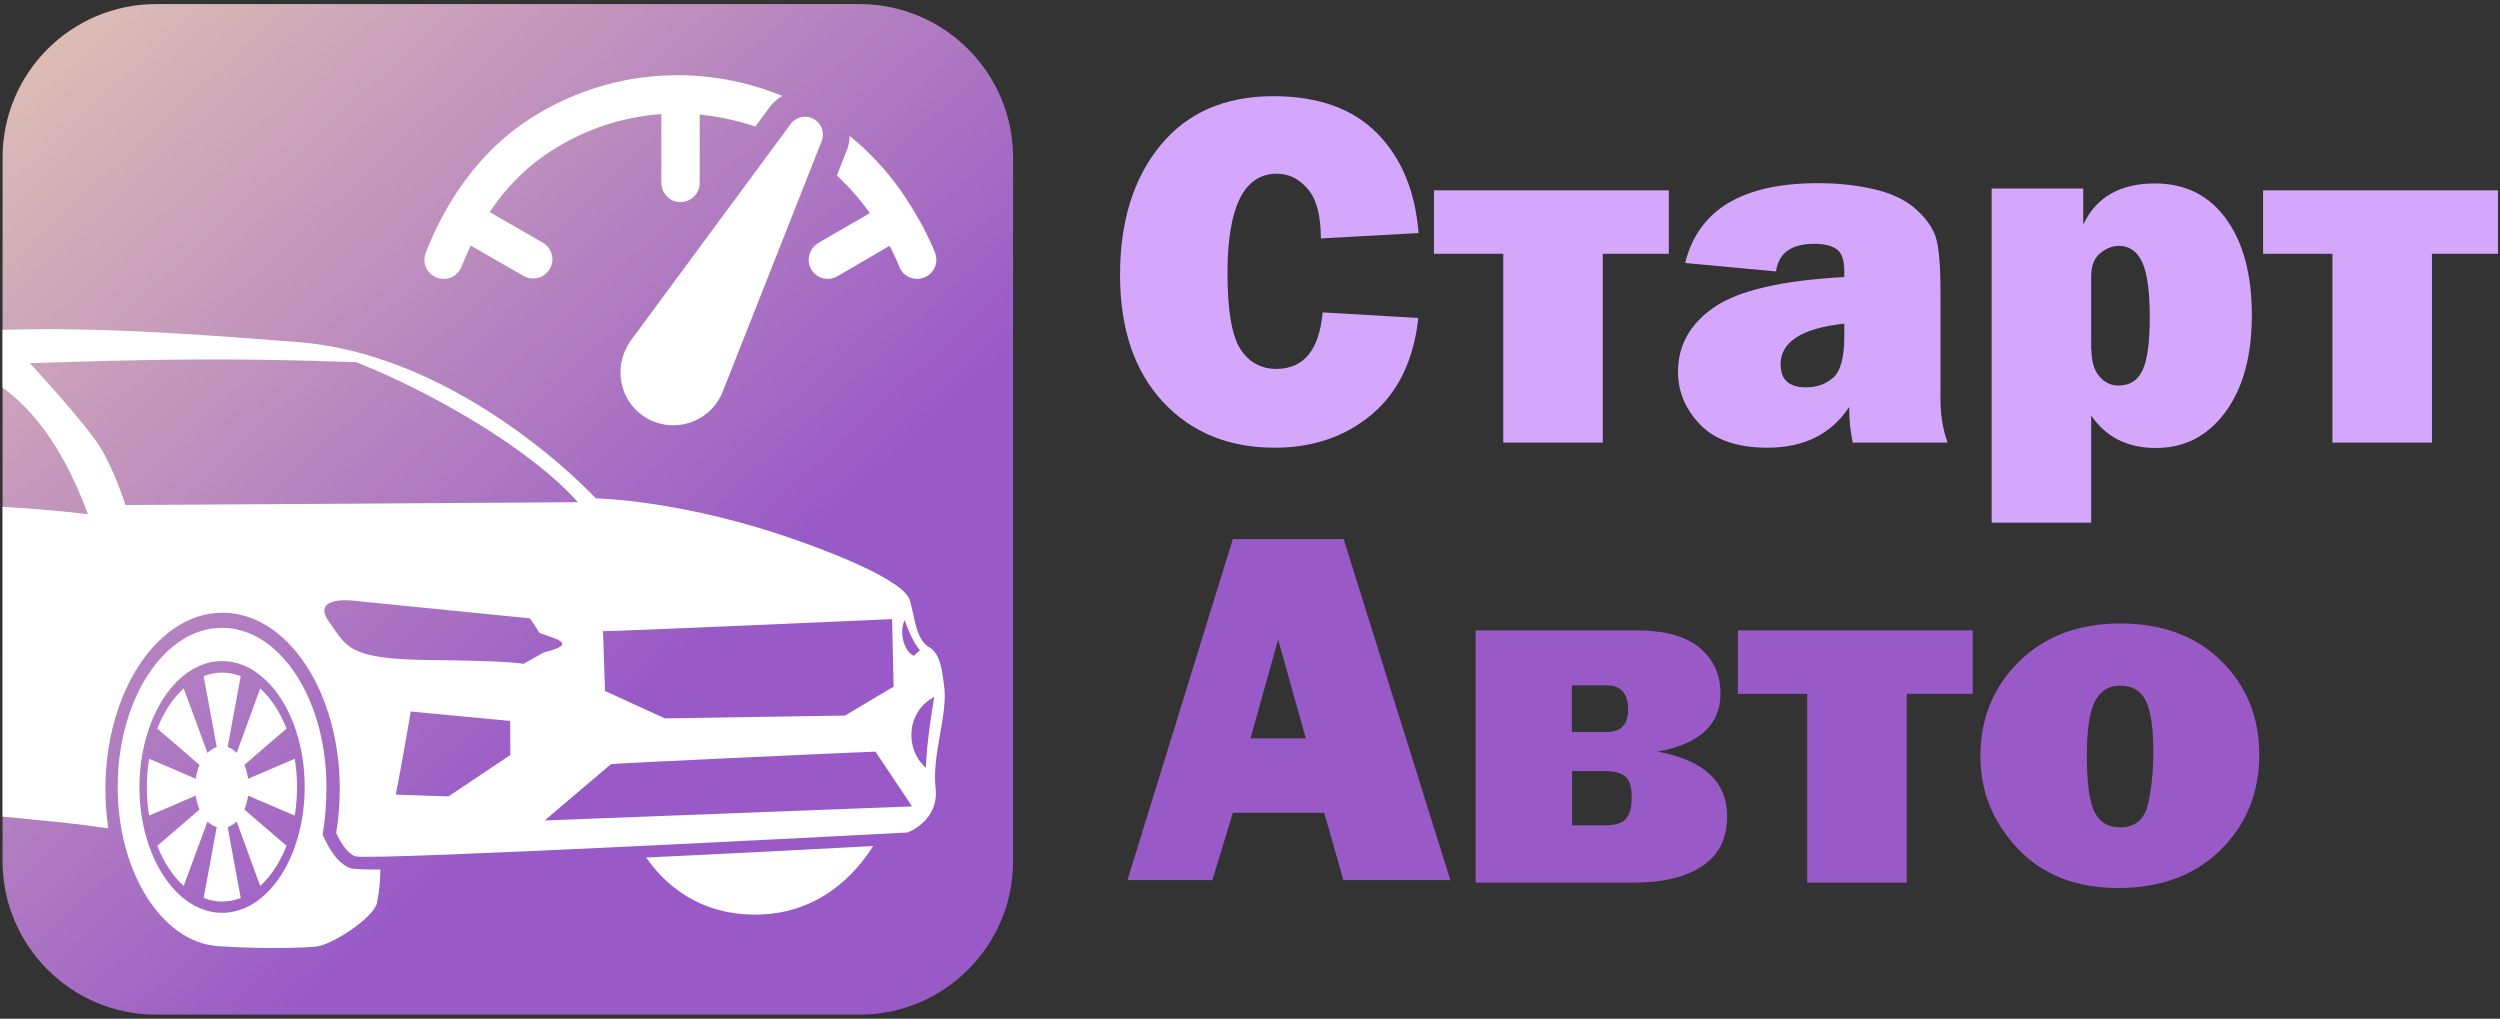
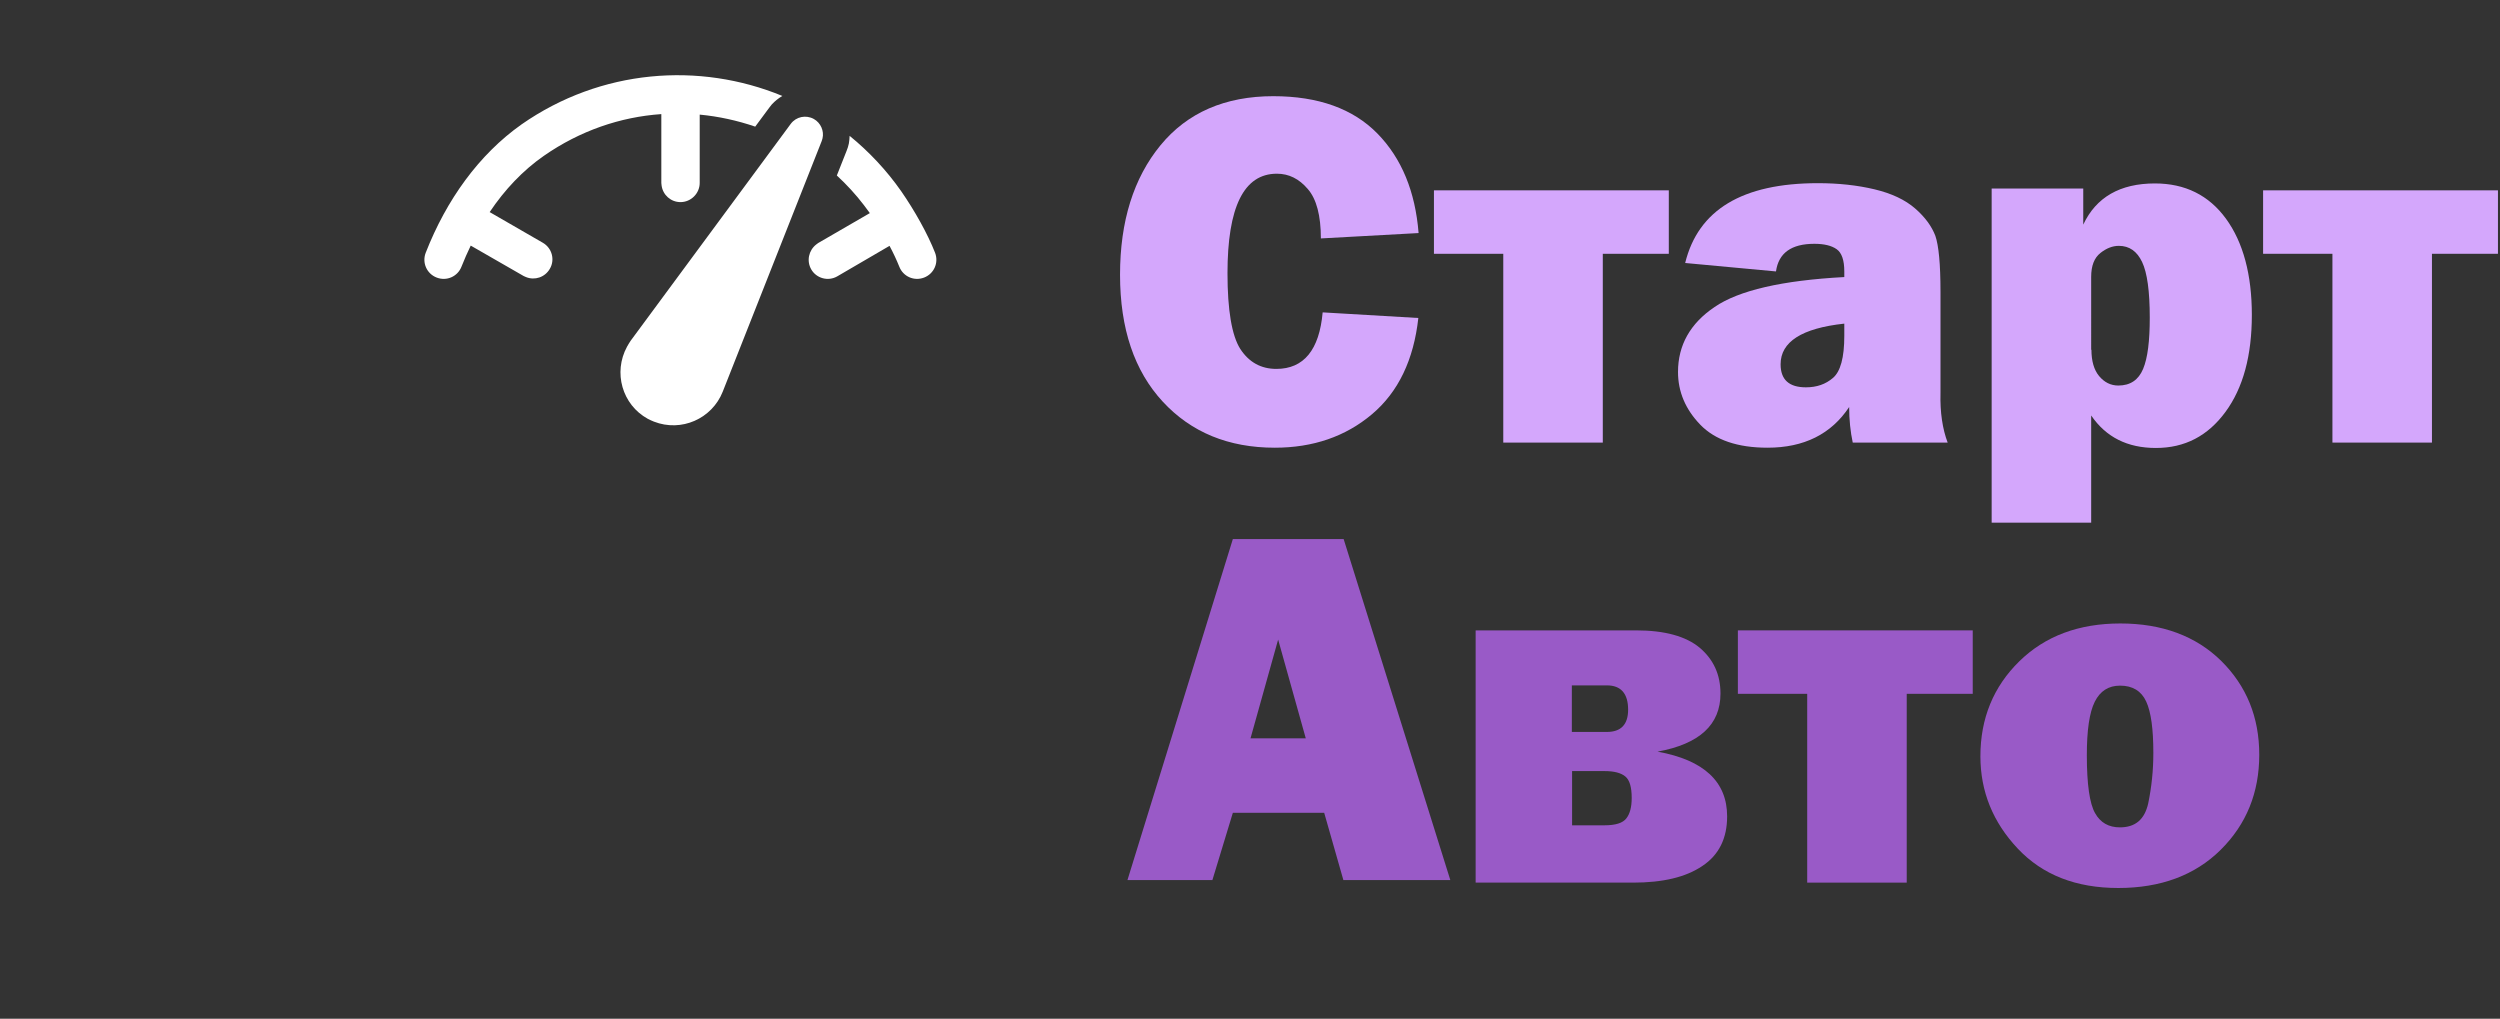
<svg xmlns="http://www.w3.org/2000/svg" xmlns:xlink="http://www.w3.org/1999/xlink" version="1.1" id="Layer_1" x="0px" y="0px" viewBox="0 0 977.2 398.2" style="enable-background:new 0 0 977.2 398.2;" xml:space="preserve">
  <rect x="0" y="0" width="977.2" height="398.2" fill="#333333" stroke="none" />
  <style type="text/css">
	.st0{clip-path:url(#SVGID_00000147216498495620247060000009334447302181697691_);}
	.st1{fill:url(#SVGID_00000084529690320170617720000012090225326122782382_);}
	.st2{fill-rule:evenodd;clip-rule:evenodd;fill:#FFFFFF;}
	.st3{fill:#FFFFFF;}
	.st4{fill:#D4A7FC;}
	.st5{fill:#995AC7;}
</style>
  <g>
    <g>
      <g>
        <g>
          <g>
            <defs>
-               <path id="SVGID_1_" d="M61,1.6h275c33.1,0,60,26.9,60,60v275c0,33.1-26.9,60-60,60H61c-33.1,0-60-26.9-60-60v-275        C1,28.5,27.9,1.6,61,1.6z" />
-             </defs>
+               </defs>
            <clipPath id="SVGID_00000109003616672389744430000016764260657645430426_">
              <use xlink:href="#SVGID_1_" style="overflow:visible;" />
            </clipPath>
            <g style="clip-path:url(#SVGID_00000109003616672389744430000016764260657645430426_);">
              <linearGradient id="SVGID_00000172431005100450159630000012860671849101858220_" gradientUnits="userSpaceOnUse" x1="-50.92" y1="-889.561" x2="363.061" y2="-1338.136" gradientTransform="matrix(1 0 0 -1 0 -960.723)">
                <stop offset="0" style="stop-color:#F3DCAF" />
                <stop offset="0.746" style="stop-color:#995AC7" />
              </linearGradient>
              <path style="fill:url(#SVGID_00000172431005100450159630000012860671849101858220_);" d="M61,1.6h275c33.1,0,60,26.9,60,60        v275c0,33.1-26.9,60-60,60H61c-33.1,0-60-26.9-60-60v-275C1,28.5,27.9,1.6,61,1.6z" />
              <path class="st2" d="M-83.9,143.6c-53.3,22-51.7,39.6-67.4,44s-29.4-1.4-30.2,28.6s-6.6,30.5-5.2,39.1        c1.4,8.5,4.4,32.7,11.3,36.3c6.9,3.6,7.7,2.8,7.7,2.8v-0.1c-0.5-4.2-0.8-8.5-0.8-13c0-29.4,11.7-53.3,26.1-53.3        s26.1,23.8,26.1,53.3c0,7.5-0.8,14.5-2.1,21c1.9,2.8,5.9,6.7,14.2,7.5c13.5,1.4,119.9,10.2,138.6,12.9c3,0.4,5.6,0.8,7.9,1.1        c-0.7-4.9-1.1-10.1-1.1-15.4c0-38.1,20.5-68.9,45.8-68.9s45.8,30.9,45.8,68.9c0,6-0.5,11.7-1.4,17.2c1.4,3.1,4.1,7.8,7.4,9.1        c5,1.9,215.9-9.3,215.9-9.3s12.4-4.4,11-17.3c-1.5-13.4,5-29,3.3-40.3c-0.7-5.4-1.4-12.3-5.8-14.8c-5.3-3-5.7-12.3-7.4-17.7        c-1.1-8.7-36.2-21.2-42.6-23.5c-45.7-16.5-80.3-17-80.3-17s-51.7-56.1-116.6-61.1C56.8,129.2-30.3,121.5-83.9,143.6z         M252.6,335.2c6.5,9.5,19.8,22.5,43.1,22.3c24.8-0.2,39-16.3,45.6-26.8C311.7,332.3,282.1,333.8,252.6,335.2z M-142.4,233.1        c12.5,0,22.6,21.1,22.6,47c0,7.8-1,15.3-2.6,22.8c3.6,5.4,7.3,8.3,13.8,9.8c-1.3,6.2-3.5,12.1-7.4,13.3        c-7.5,2.1-18.3,1.2-26.4,1.2c-12.5,0-22.6-21.1-22.6-47C-165,254.2-154.9,233.1-142.4,233.1z M-141.3,268.4        c0.7,0.3,1.4,0.9,2,1.7l1.8-6.8l3.3-12.2c2.3,2.9,4.3,7,5.7,11.8l-5.9,6.9l-3.3,3.8c0.4,1.2,0.7,2.6,0.8,4.1l3.6-2.1l6.5-3.8        c0.3,2.7,0.5,5.5,0.5,8.4s-0.2,5.7-0.5,8.4l-6.5-3.8l-3.6-2.1c-0.1,1.5-0.4,2.9-0.8,4.1l3.3,3.8l5.9,6.9        c-1.4,4.9-3.4,8.9-5.7,11.8l-3.3-12.2l-1.8-6.8c-0.6,0.8-1.2,1.4-2,1.7l1,7.5l1.8,13.5c-1.3,0.7-2.6,1-4,1s-2.7-0.4-4-1        l1.8-13.5l1-7.5c-0.7-0.3-1.4-0.9-2-1.7l-1.8,6.8l-3.3,12.2c-2.3-2.9-4.3-7-5.7-11.8l5.9-6.9l3.3-3.8        c-0.4-1.2-0.7-2.6-0.8-4.1l-3.6,2.1l-6.5,3.8c-0.3-2.7-0.5-5.5-0.5-8.4s0.2-5.7,0.5-8.4l6.5,3.8l3.6,2.1        c0.1-1.5,0.4-2.9,0.8-4.1l-3.3-3.8l-5.9-6.9c1.4-4.9,3.3-8.9,5.7-11.8l3.3,12.2l1.8,6.8c0.6-0.8,1.2-1.4,2-1.7l-1-7.5        l-1.8-13.5c1.3-0.7,2.6-1.1,4-1.1s2.7,0.4,4,1.1l-1.8,13.5L-141.3,268.4z M-142.4,242.9c9.9,0,17.9,16.7,17.9,37.2        c0,20.6-8,37.2-17.9,37.2s-17.9-16.7-17.9-37.2C-160.3,259.6-152.3,242.9-142.4,242.9z M86.8,245.4        c22.5,0,40.8,27.8,40.8,62.2c0,6.7-0.4,12.2-1.5,18.7c2.3,4.9,5.4,10.9,10.7,13c1.4,0.5,6.2,0.6,11.9,0.6        c-0.2,4.6-0.2,7-1.3,12.9c-1.2,5.9-17.7,16.6-23.8,17.2c-10.2,0.9-28,0.6-38.8-0.2C63.2,368,46,340.9,46,307.6        C46,273.2,64.3,245.4,86.8,245.4z M89,292c1.3,0.4,2.5,1.2,3.5,2.3l3.3-9l5.9-16.2c4.2,3.8,7.8,9.2,10.3,15.7l-10.6,9.1        l-5.9,5.1c0.7,1.6,1.2,3.5,1.5,5.4l6.5-2.8l11.7-5c0.6,3.5,0.9,7.3,0.9,11.1c0,3.8-0.3,7.5-0.9,11.1l-11.7-5L97,311        c-0.3,2-0.8,3.8-1.5,5.4l5.9,5.1l10.6,9.1c-2.5,6.4-6,11.8-10.3,15.7l-5.9-16.2l-3.3-9c-1.1,1.1-2.3,1.8-3.5,2.2l1.8,9.9        l3.3,17.8c-2.3,0.9-4.7,1.4-7.3,1.4c-2.5,0-4.9-0.5-7.2-1.4l3.3-17.8l1.8-9.9c-1.3-0.4-2.5-1.2-3.6-2.2l-3.3,9l-6,16.2        c-4.2-3.8-7.8-9.2-10.3-15.7l10.6-9.1l5.9-5.1c-0.7-1.6-1.2-3.5-1.5-5.4l-6.5,2.8l-11.7,5c-0.6-3.5-0.9-7.2-0.9-11.1        c0-3.8,0.3-7.5,0.9-11.1l11.7,5l6.5,2.8c0.3-2,0.8-3.8,1.5-5.4l-5.9-5.1l-10.6-9.1c2.5-6.4,6-11.8,10.3-15.7l6,16.2l3.3,9        c1.1-1.1,2.3-1.8,3.6-2.3l-1.8-9.9l-3.3-17.8c2.3-0.9,4.7-1.4,7.2-1.4s4.9,0.5,7.3,1.4l-3.3,17.8L89,292z M86.8,258.4        c17.8,0,32.3,22,32.3,49.2s-14.4,49.2-32.3,49.2c-17.8,0-32.3-22-32.3-49.2C54.6,280.4,69,258.4,86.8,258.4z M365.2,272.4        c-1,5.5-2.9,17.6-3.3,27.7C353.5,292.7,354.3,278.1,365.2,272.4z M353.6,242.4c1.2,3.6,3.5,8.9,6,11.8        c-0.3,0.2-2.3,2.2-2.6,2.1C352.8,253.9,351.6,246.5,353.6,242.4z M-39.9,140c-4.2,10.2-15.3,37.4-19.3,55.1        c-10.6-0.8-21-1.8-31.2-3.4c-1.6-0.2-3.1-0.5-4.5-0.8c1-11.7,3.8-26.2,10.8-39.5c0.5-1,0.9-1.8,1.3-2.5        C-64.6,141.5-46.4,140.2-39.9,140z M-46.4,195.9c-0.3-11.9,0.6-34.8,11.3-54.9l0.1-0.3c9.5,0.8,46-2.9,69.4,60.3        C7.7,197.7-19.7,197.3-46.4,195.9z M-89.4,151.9c-3.3,7.8-9.3,22.9-14,37c-5.1-1.5-7.8-2.8-10.4-3.6c-6.5-1.9-8-3.2-4-11        s0.1-7.3,25.6-21C-91.2,152.8-90.3,152.3-89.4,151.9z M11.6,141.9c0,0,22.8,24.5,28.3,34.1s9.1,21.4,9.1,21.4l85-0.5l91.9-0.6        c-19.6-21.9-59.2-43.9-86.6-54.7c0,0-29.1-1.2-59.7-1.1C46.3,140.6,11.4,142.1,11.6,141.9z M235.7,246.7l0.8,23.4l23.4,10.7        l70.4-1.1l19-11.3l-0.6-26.4C348.8,242,236.3,247,235.7,246.7z M238.8,298.7l-25.9,22l143.6-5.5l-14.3-21.4        C342.2,293.7,238.8,298.4,238.8,298.7z M160.5,278.1l38.9,3.7l0.1,13.3l-24.2,16.2l-20.6-0.7        C154.8,310.6,160.7,278.2,160.5,278.1z M207.1,241.7l-70-7c0,0-15.5-1.5-8.5,8.3s7.2,14.7,39.7,15c32.6,0.3,36.3,1.5,36.3,1.5        l8-4.5c13.8-3.4,4.6-5.2-1.7-7.6C210.9,247.4,207.1,241.5,207.1,241.7z" />
            </g>
          </g>
        </g>
      </g>
    </g>
  </g>
  <g id="_xD83D__xDD0D_-Product-Icons">
    <g id="ic_fluent_top_speed_24_filled">
      <path id="_xD83C__xDFA8_-Color" class="st3" d="M246.5,133.2l62.6-84.8c2.1-2.8,5.9-3.6,9-1.9c2.7,1.5,4.1,4.7,3.4,7.6l-0.3,1    l-38.7,98c-4.2,10.6-16.2,15.9-26.9,11.7c-0.8-0.3-1.6-0.7-2.4-1.1c-10-5.5-13.6-18.1-8.1-28.2l0.7-1.2l0,0L246.5,133.2l62.6-84.8    L246.5,133.2z M332.1,53.1c7.5,6.1,14.4,13.4,20.2,21.7c5.2,7.5,10.3,16.6,13.2,24c1.5,3.9-0.4,8.2-4.3,9.7s-8.2-0.4-9.7-4.3    c-1-2.5-2.3-5.3-3.8-8.1L327.3,108c-3.6,2.1-8.2,0.8-10.2-2.7c-1.9-3.3-1-7.4,1.9-9.7l0.8-0.6L340,83.3l-2.3-3.1    c-3.2-4.2-6.8-8.1-10.6-11.6l3.8-9.6c0.4-1,0.7-1.9,0.9-2.9l0.2-1.5L332.1,53.1z M305.8,37.5c-1.5,0.9-2.9,2-4.1,3.3l-1.1,1.4    l-5.4,7.3c-7-2.4-14.3-4-21.7-4.7v26.7c0,4.1-3.4,7.5-7.5,7.5c-3.8,0-6.9-2.8-7.4-6.5l-0.1-1V44.6c-16,1.1-31.8,6.5-45.9,16.3    c-8.2,5.7-15.3,13.2-21.2,22l20.8,12c3.6,2.1,4.8,6.7,2.7,10.2c-1.9,3.3-5.9,4.6-9.3,3.2l-0.9-0.4L184,96    c-1.3,2.7-2.5,5.4-3.6,8.2c-1.5,3.9-5.8,5.8-9.7,4.3s-5.8-5.8-4.3-9.7c8.1-20.7,20.8-38.4,37.5-50.2    C234.9,27,273.3,24.1,305.8,37.5z" />
    </g>
  </g>
  <g>
    <path class="st4" d="M517,122.1l37.4,2.2c-1.8,16.3-7.8,28.9-18.1,37.6c-10.3,8.7-23,13.1-38,13.1c-18.1,0-32.7-6-43.8-18   c-11.1-12-16.7-28.5-16.7-49.6c0-20.9,5.3-37.8,15.8-50.6c10.5-12.8,25.3-19.2,44.1-19.2c17.6,0,31.2,4.9,40.7,14.6   s14.8,22.7,16.1,38.9l-38.2,2.1c0-8.9-1.7-15.4-5.1-19.3c-3.4-4-7.4-6-12.1-6c-12.9,0-19.3,13-19.3,38.9c0,14.5,1.7,24.4,5,29.6   c3.4,5.2,8.1,7.8,14.1,7.8C509.6,144.2,515.7,136.8,517,122.1z" />
    <path class="st4" d="M587.6,173V99.2h-27.1V74.4h91.8v24.8h-25.8V173H587.6z" />
    <path class="st4" d="M761.3,173h-37.1c-0.9-4.2-1.4-8.9-1.4-13.9c-7,10.6-17.7,15.9-31.9,15.9c-11.7,0-20.5-3-26.3-9   c-5.8-6-8.7-12.9-8.7-20.6c0-10.5,4.8-19,14.3-25.4c9.5-6.5,26.4-10.4,50.7-11.7v-2.2c0-4.4-1-7.3-3-8.7c-2-1.4-4.9-2.1-8.7-2.1   c-9,0-14,3.6-15,10.8l-35.5-3.3c5.1-20.8,22.4-31.2,51.9-31.2c8,0,15.4,0.8,22.1,2.4c6.7,1.6,12,4.1,15.9,7.5   c3.9,3.4,6.5,7,7.9,10.7c1.3,3.8,2,11,2,21.8v39.6C758.3,161.2,759.3,167.7,761.3,173z M720.9,126.5c-16.6,1.8-24.9,7.1-24.9,15.9   c0,6,3.3,9,9.9,9c4.2,0,7.7-1.2,10.6-3.7c2.9-2.5,4.4-7.9,4.4-16.4V126.5z" />
    <path class="st4" d="M817.5,204.3h-39V73.7h35.8v14.1c5-10.7,14.4-16.1,28-16.1c11.8,0,21.1,4.6,27.8,13.8   c6.7,9.2,10.1,21.8,10.1,37.6c0,15.9-3.4,28.5-10.3,37.9c-6.9,9.4-15.9,14.1-27.2,14.1c-11.1,0-19.5-4.2-25.3-12.7V204.3z    M817.5,136.7c0,4.4,1,7.9,3,10.3c2,2.4,4.5,3.7,7.5,3.7c4.7,0,7.9-2.2,9.7-6.5c1.8-4.3,2.6-11,2.6-20c0-10.4-1-17.6-3-21.8   c-2-4.2-5-6.3-9.1-6.3c-2.4,0-4.8,0.9-7.2,2.8c-2.4,1.9-3.6,5-3.6,9.3V136.7z" />
    <path class="st4" d="M911.7,173V99.2h-27.1V74.4h91.8v24.8h-25.8V173H911.7z" />
    <path class="st5" d="M525.1,344l-7.5-26.3h-35.7l-8,26.3h-33.2l41.2-133.3h43.3L566.9,344H525.1z M488.8,288.6h21.6L499.6,250   L488.8,288.6z" />
    <path class="st5" d="M576.8,345v-98.6h62.7c11.2,0,19.5,2.3,24.9,6.8c5.4,4.6,8.1,10.5,8.1,17.9c0,12.2-8.2,19.7-24.6,22.7   c18.2,3.3,27.2,11.8,27.2,25.3c0,8.6-3.2,15.1-9.7,19.4c-6.5,4.4-15.5,6.5-27.1,6.5H576.8z M614.4,286.1h13.7   c5.5,0,8.3-2.9,8.3-8.7c0-6.3-2.8-9.5-8.3-9.5h-13.7V286.1z M614.4,322.6h12.7c4.4,0,7.2-0.9,8.6-2.7c1.4-1.8,2.1-4.4,2.1-8   c0-4.2-0.8-7-2.5-8.4c-1.7-1.4-4.4-2.1-8.1-2.1h-12.7V322.6z" />
    <path class="st5" d="M706.4,345v-73.8h-27.1v-24.8h91.8v24.8h-25.8V345H706.4z" />
    <path class="st5" d="M828,347.1c-16.5,0-29.6-5.1-39.3-15.4c-9.7-10.3-14.6-22.3-14.6-36.1c0-14.8,5.1-27.2,15.2-37.1   c10.1-9.9,23.3-14.8,39.5-14.8c16.3,0,29.5,4.9,39.4,14.6c9.9,9.8,14.9,22,14.9,36.7c0,14.8-5,27.2-15.1,37.2   C858,342.1,844.6,347.1,828,347.1z M828.6,323.4c6.1,0,9.7-3.1,11.1-9.4c1.3-6.3,2-12.8,2-19.7c0-9.3-0.9-16-2.8-20.1   c-1.9-4.1-5.3-6.2-10.2-6.2c-4.5,0-7.8,2.1-9.9,6.3c-2.1,4.2-3.1,11.2-3.1,20.9c0,11.4,1.1,18.9,3.2,22.6   C821,321.6,824.3,323.4,828.6,323.4z" />
  </g>
  <rect x="1098" y="431" style="fill:none;" width="6" height="6" />
</svg>